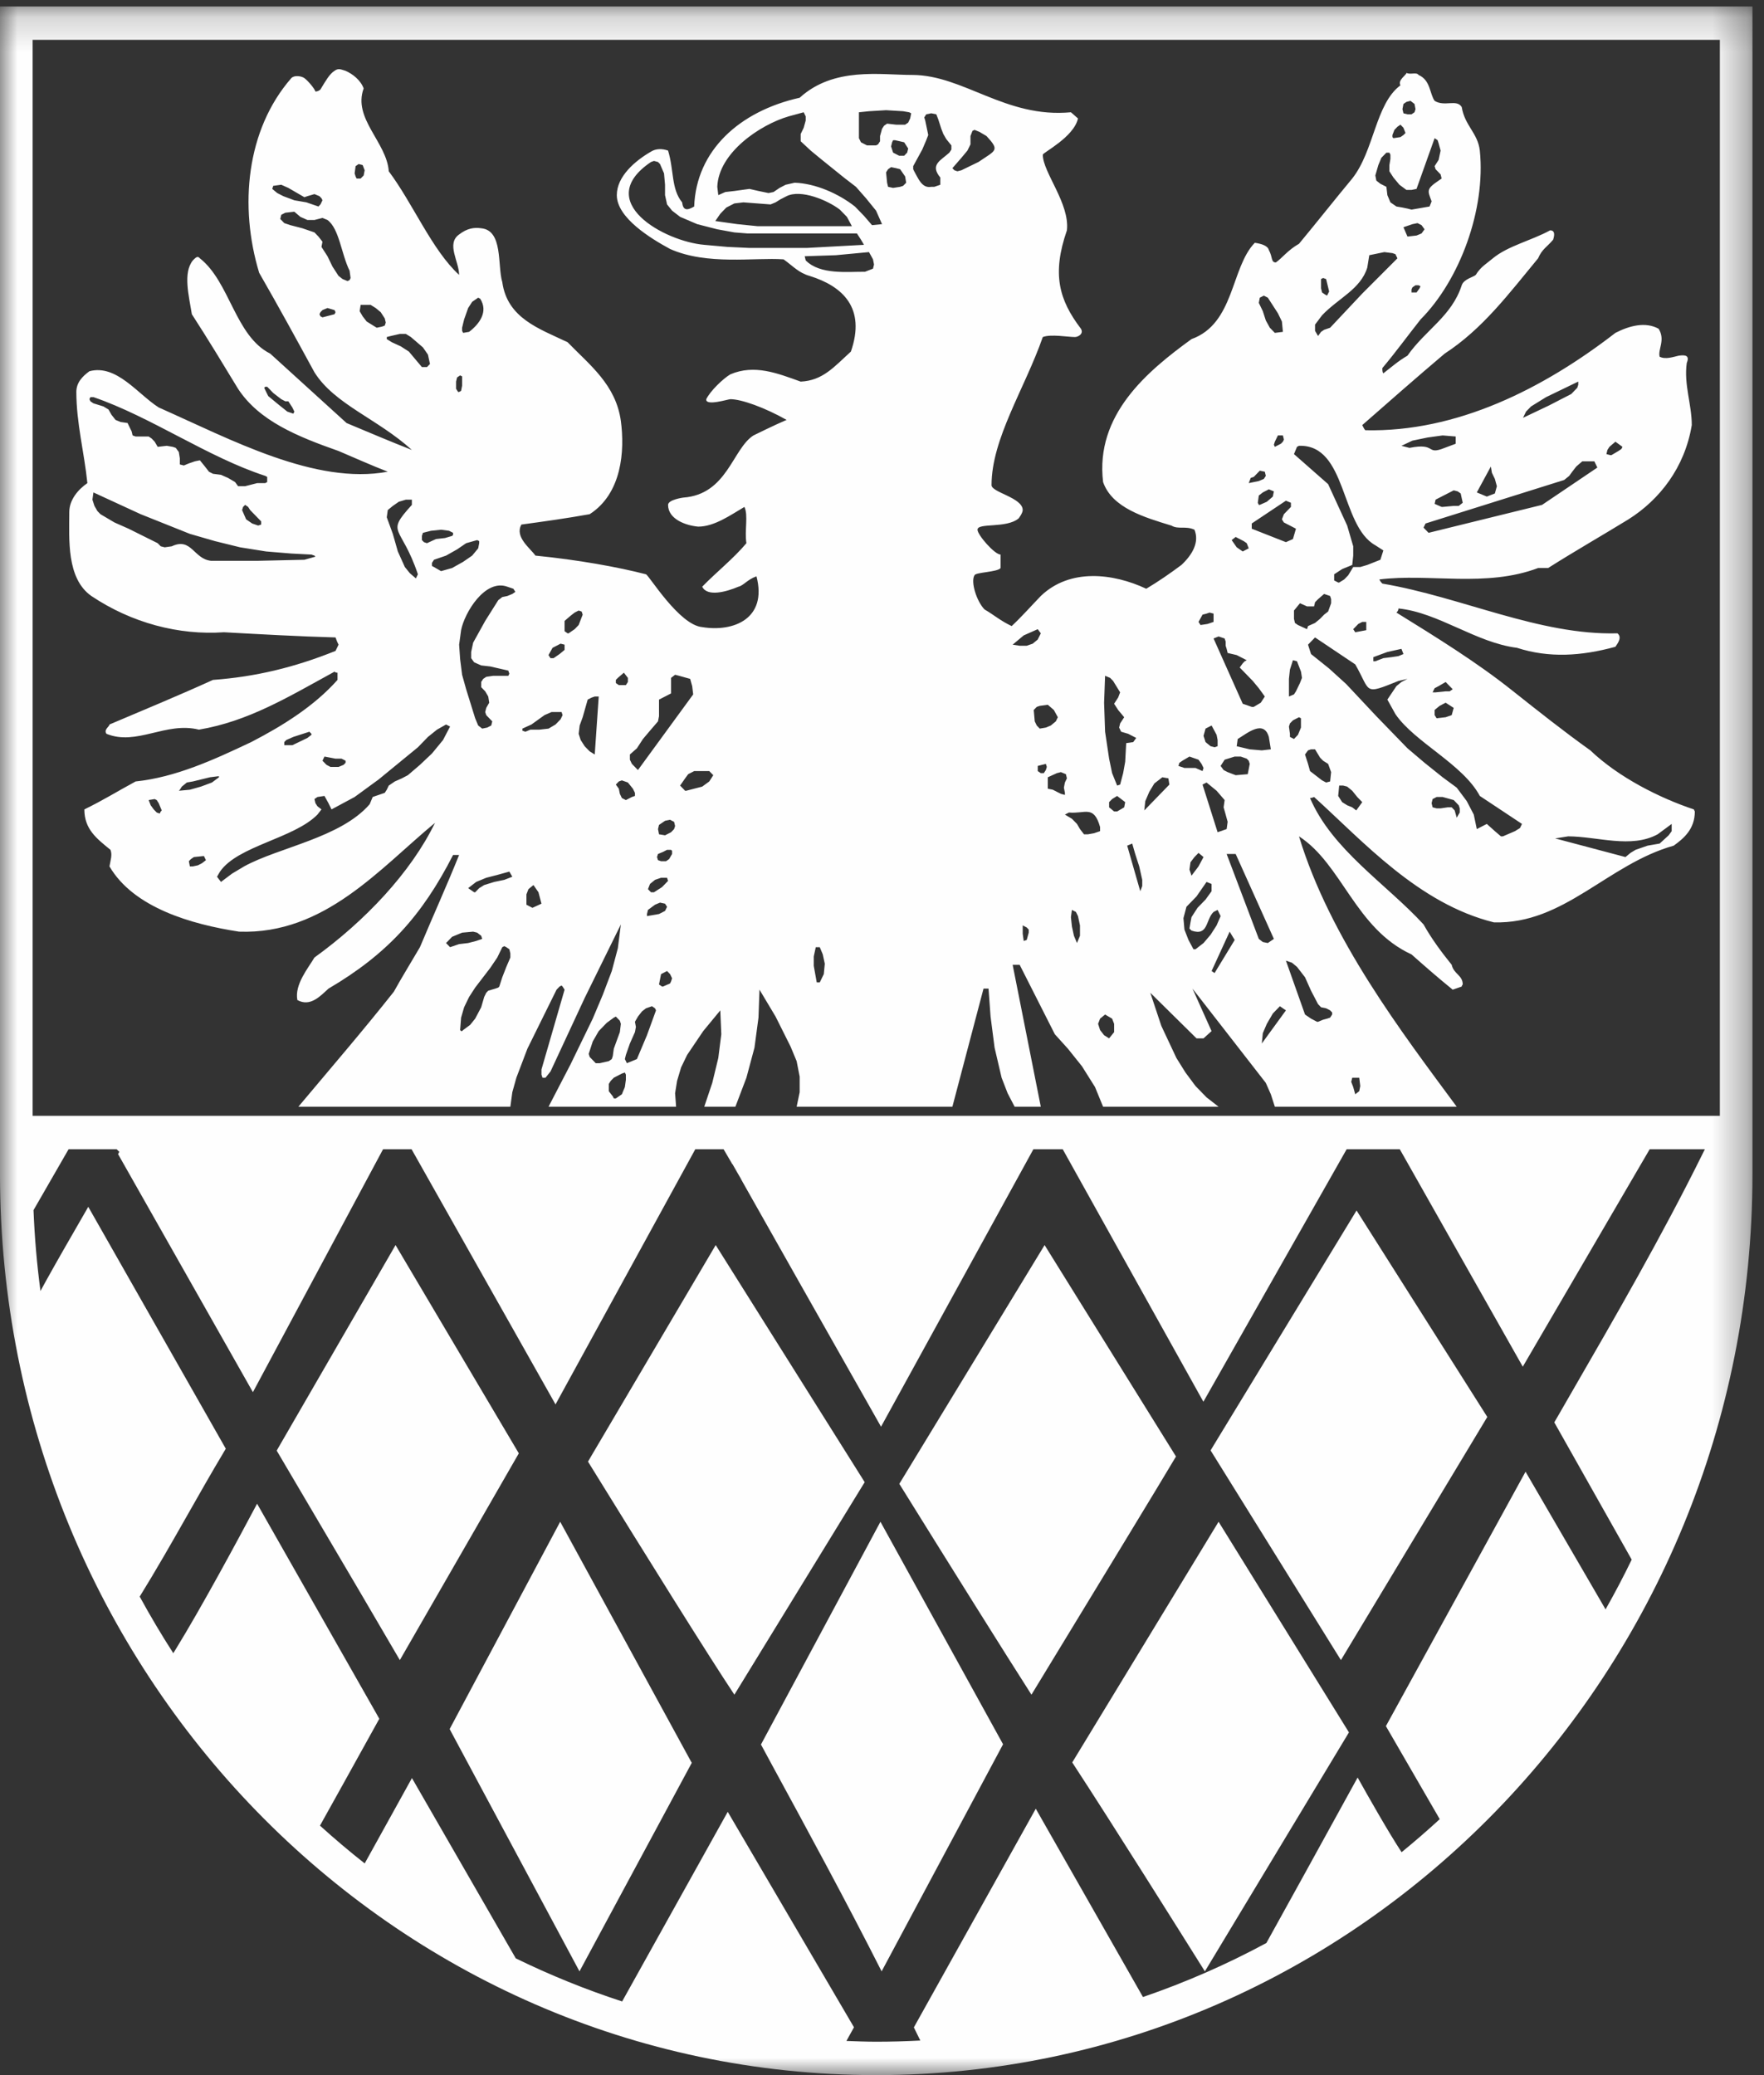
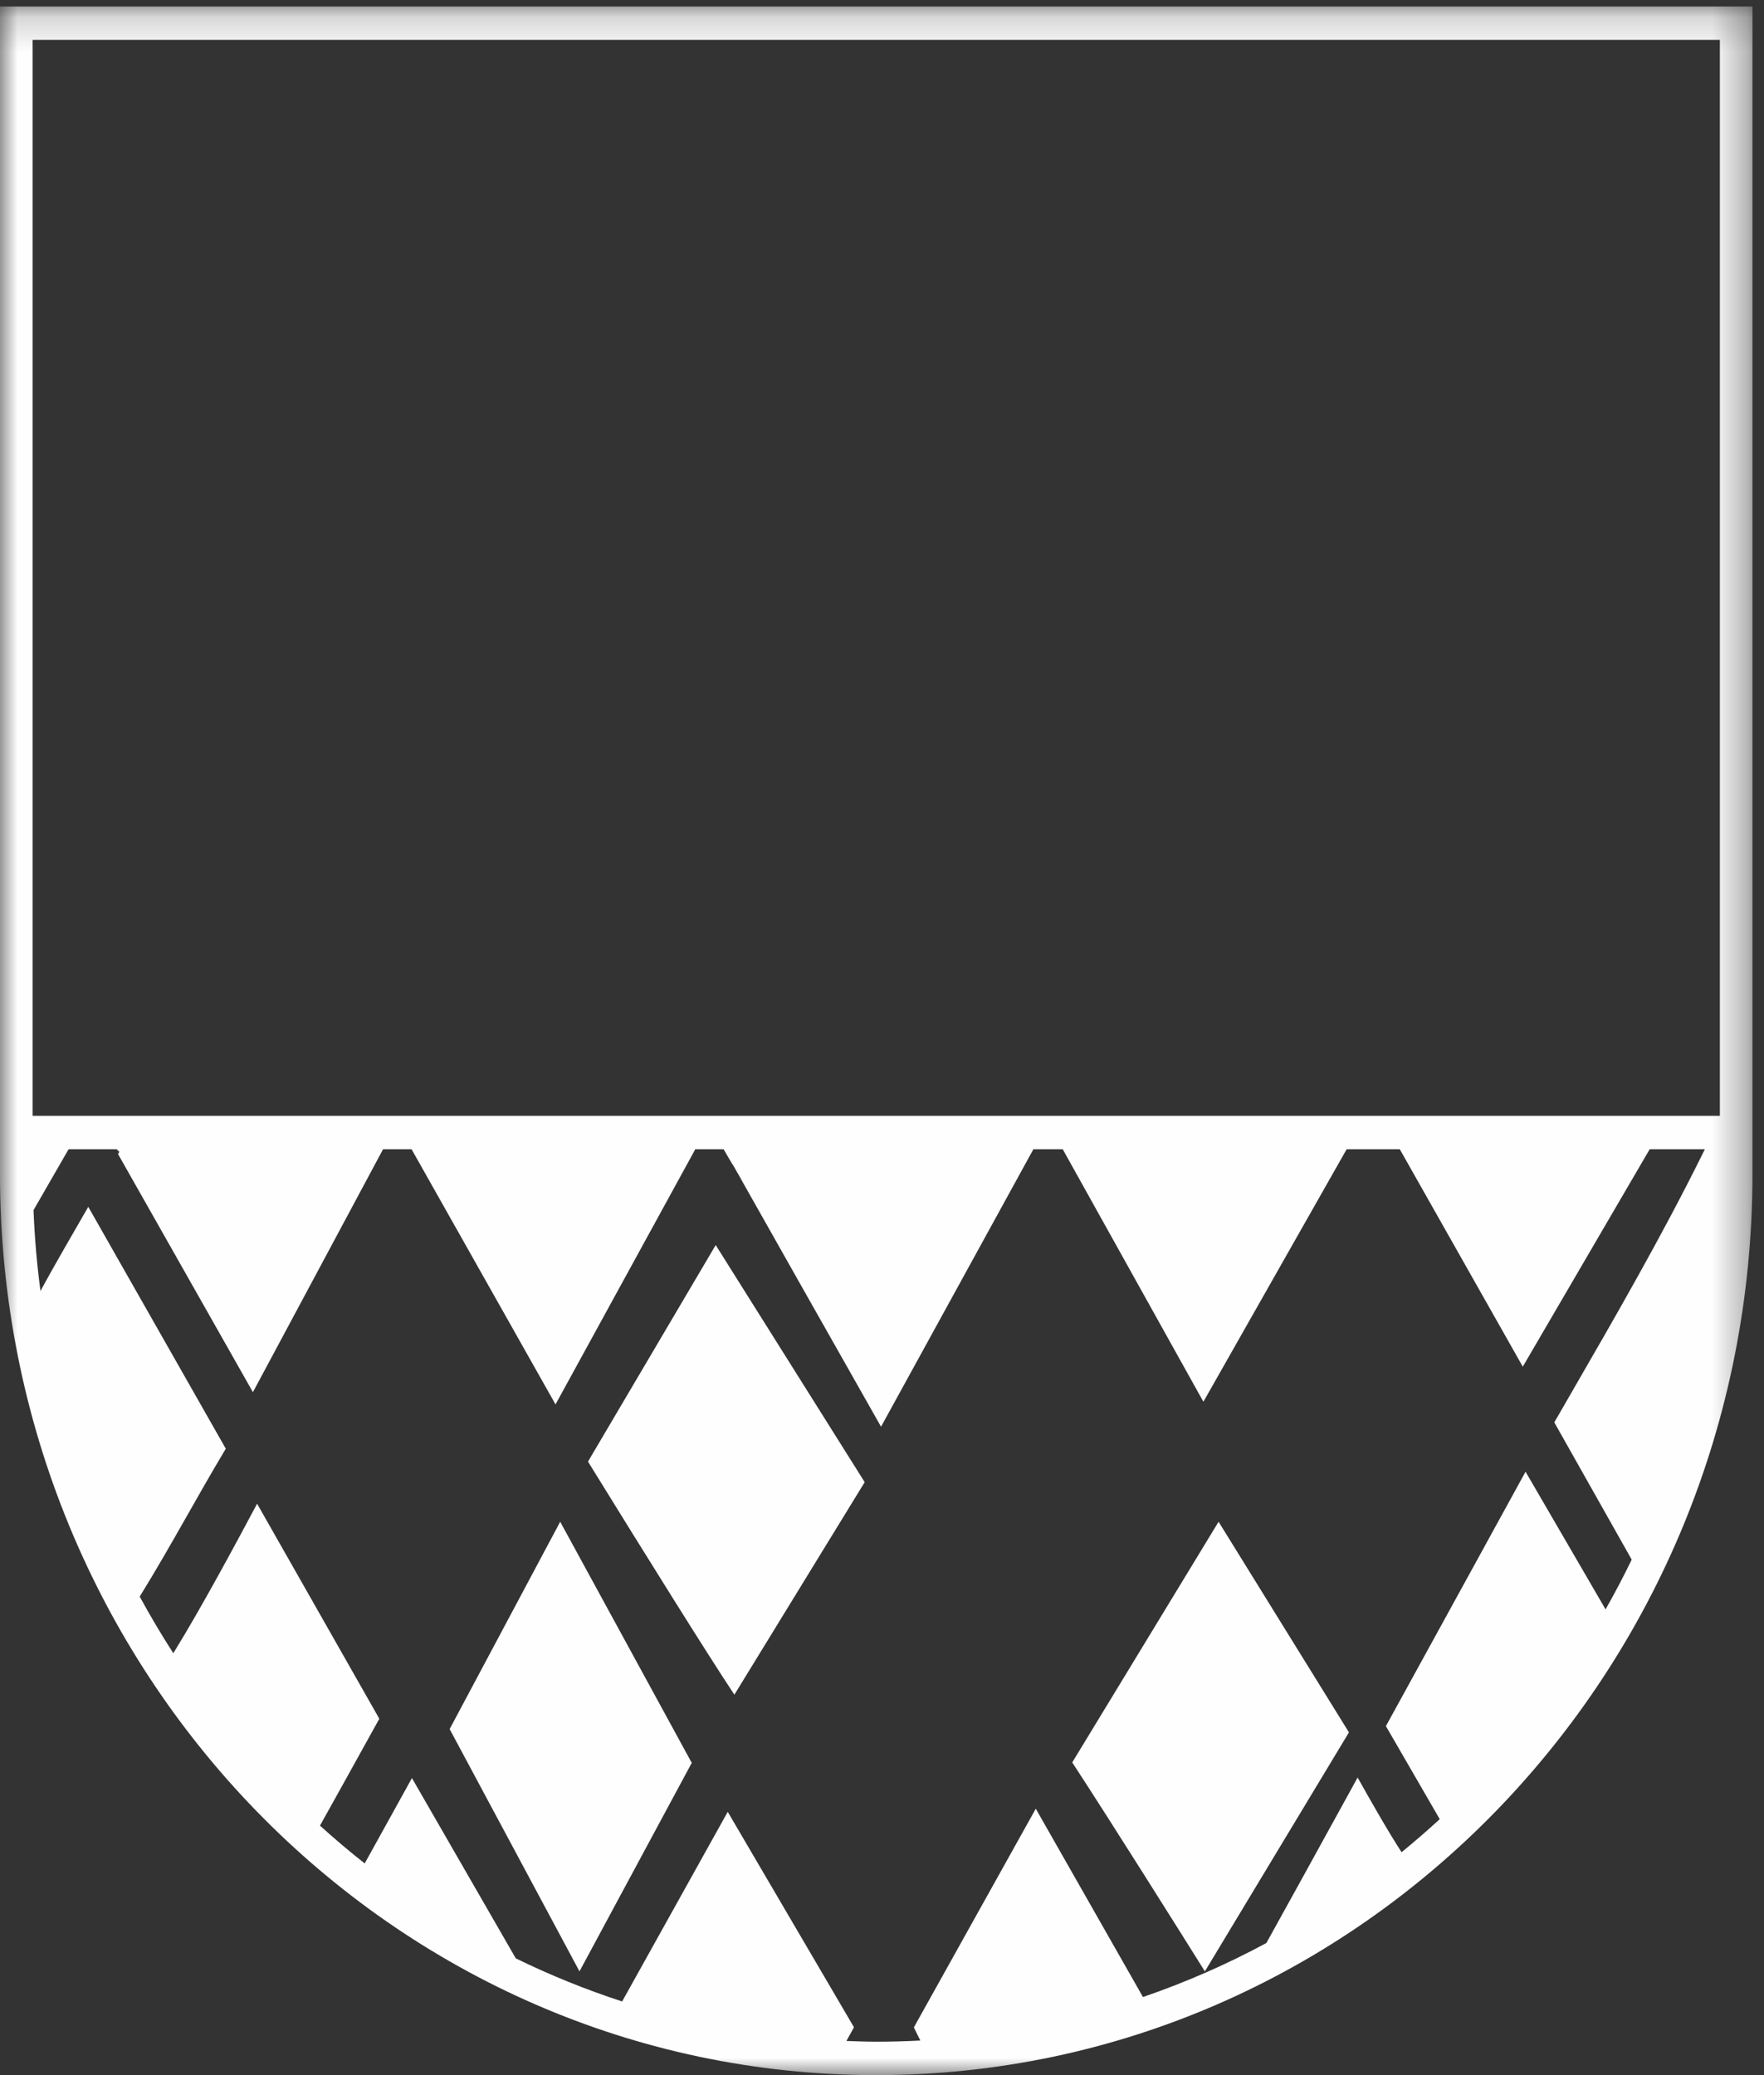
<svg xmlns="http://www.w3.org/2000/svg" width="51" height="60" viewBox="0 0 51 60" fill="none">
  <rect x="0" y="0" width="51" height="60" fill="#333333" stroke="none" />
-   <path fill-rule="evenodd" clip-rule="evenodd" d="M48.331 24.032L48.244 24.152L47.983 24.391L47.634 24.451L47.286 24.572L47.14 24.661L46.995 24.781L44.962 24.242L45.339 24.182C46.191 24.186 47.153 24.541 47.925 24.123L48.331 23.823V24.032ZM43.945 23.942L43.8 24.032L43.452 24.182H43.394L43.219 24.032L42.986 23.823L42.697 23.972L42.609 23.553L42.406 23.163L42.116 22.774L41.709 22.474L41.186 22.055L40.692 21.636L39.792 20.708L38.921 19.779L38.427 19.33L37.904 18.911L37.817 18.64L38.02 18.431L39.182 19.21C39.642 20.006 39.402 20.105 40.431 19.689L40.692 19.629L40.518 19.719L40.373 19.838L40.111 20.228L40.344 20.648C40.901 21.465 42.291 22.091 42.784 23.014L44.003 23.823L43.945 23.942ZM42.203 23.493L42.116 23.643L42.057 23.433L41.971 23.343H41.854L41.65 23.373H41.535L41.419 23.343L41.39 23.224L41.419 23.104L41.535 23.044H41.709L42.029 23.133L42.174 23.284L42.203 23.373V23.493ZM39.211 23.433L39.095 23.343L38.949 23.284L38.804 23.193L38.689 23.014L38.718 22.714H38.834L38.949 22.744L39.095 22.864L39.24 23.044L39.385 23.193L39.211 23.433ZM38.456 22.595L38.34 22.625L38.223 22.564L37.875 22.295L37.817 22.086L37.73 21.815L37.817 21.696L37.904 21.666H38.02L38.165 21.906L38.253 21.996L38.398 22.086L38.485 22.325L38.456 22.595ZM37.584 19.749L37.468 19.989L37.411 20.078L37.265 20.139V19.629L37.294 19.36L37.381 19.09L37.498 19.12L37.614 19.42L37.642 19.6L37.584 19.749ZM37.613 20.857V21.037L37.526 21.247L37.411 21.367L37.294 21.307V21.217L37.265 21.007L37.294 20.917L37.382 20.827L37.556 20.738L37.613 20.768V20.857ZM37.73 28.256L37.904 28.645L38.107 29.034L38.194 29.124L38.34 29.154L38.456 29.214L38.514 29.274V29.334L38.456 29.424L38.368 29.453L38.253 29.484L38.107 29.544H38.078L37.904 29.453L37.73 29.334L37.178 27.776L37.353 27.836L37.498 27.956L37.73 28.256ZM39.095 31.161H39.298L39.327 31.401L39.298 31.55L39.182 31.64L39.124 31.431L39.066 31.281L39.095 31.161ZM36.481 30.172L36.51 29.873L36.626 29.603L36.8 29.304L37.004 29.094L37.178 29.214L36.481 30.172ZM35.464 24.692H35.725L36.83 27.147L36.655 27.267L36.51 27.238L36.394 27.147L35.464 24.692ZM35.115 28.135L35.029 28.076L35.551 26.938L35.697 27.178L35.115 28.135ZM34.796 27.267L34.564 27.447H34.505L34.361 27.178L34.244 26.878L34.215 26.548L34.302 26.219L34.593 25.919L34.883 25.5L35.028 25.559V25.769L34.855 26.009L34.622 26.249L34.448 26.518L34.419 26.669L34.389 26.848L34.448 26.907C34.94 27.078 34.851 26.595 35.086 26.368L35.203 26.309L35.29 26.488L35.174 26.757L35 27.027L34.796 27.267ZM34.099 22.055L34.186 21.995L34.389 21.875L34.651 21.966L34.738 22.086L34.796 22.205L34.767 22.295L34.564 22.205H34.244L34.07 22.146L34.099 22.055ZM33.083 23.433L33.112 23.164L33.228 22.894L33.373 22.654L33.605 22.474L33.78 22.505L33.809 22.685L33.083 23.433ZM33.024 25.619L32.967 25.769L32.589 24.451L32.734 24.391L32.821 24.692L32.937 25.051L33.024 25.44V25.619ZM32.531 22.026L32.472 22.355L32.385 22.685L32.298 22.714L32.153 22.355L32.066 21.936L31.95 21.157L31.921 20.318L31.95 19.54L32.095 19.6L32.182 19.689L32.385 20.019L32.327 20.169L32.211 20.348L32.327 20.528L32.502 20.738L32.385 20.917L32.356 21.037L32.414 21.157L32.618 21.217L32.85 21.337L32.763 21.457L32.56 21.487L32.531 22.026ZM32.502 23.343L32.298 23.463H32.211L32.066 23.343V23.193L32.153 23.104L32.298 23.014L32.531 23.193L32.502 23.343ZM32.211 29.723V29.843L32.066 30.023L31.921 29.932L31.805 29.783L31.747 29.603L31.805 29.453L31.95 29.334L32.153 29.453L32.211 29.603V29.723ZM31.63 24.092L31.456 24.123H31.34L31.224 23.972L31.137 23.823L30.991 23.674L30.788 23.553L30.904 23.493C31.376 23.537 31.621 23.265 31.805 23.912V24.032L31.63 24.092ZM31.224 27.057L31.137 27.267L31.049 27.057L30.991 26.789L30.962 26.518L30.991 26.309L31.107 26.368L31.166 26.488L31.224 26.757V27.057ZM30.555 22.894L30.439 22.834L30.294 22.804V22.474L30.555 22.355L30.672 22.325L30.817 22.385L30.846 22.505L30.788 22.625L30.759 22.774L30.788 22.924V22.984L30.672 22.953L30.555 22.894ZM30.237 22.265L30.178 22.355H30.091L30.003 22.295V22.146L30.237 22.086L30.265 22.175L30.237 22.265ZM29.916 20.857L29.887 20.528L29.974 20.439L30.061 20.409L30.294 20.378L30.468 20.528L30.584 20.738L30.526 20.857L30.381 20.977L30.237 21.037L30.061 21.067L29.974 20.977L29.916 20.857ZM29.684 18.671H29.48L29.277 18.64L29.597 18.372L30.003 18.192L30.091 18.312L30.003 18.491L29.858 18.611L29.684 18.671ZM29.742 26.967L29.684 27.178L29.597 27.207L29.568 26.997V26.757L29.684 26.817L29.742 26.878V26.967ZM34.767 17.772L34.883 17.742L34.97 17.712L35.086 17.742V17.982L34.912 18.041L34.709 18.072L34.651 17.982L34.767 17.772ZM35.406 18.461L35.436 18.551V18.671L35.464 18.761L35.493 18.88L35.755 18.941L36.045 19.09L35.987 19.12L35.929 19.18L35.842 19.3L36.22 19.689L36.394 19.899L36.568 20.139L36.451 20.318L36.248 20.439H36.19L35.929 20.348L35.086 18.461L35.231 18.402L35.406 18.461ZM35.725 15.526L35.958 15.646L36.045 15.706L36.103 15.855L35.929 15.945L35.755 15.825L35.609 15.616L35.725 15.526ZM36.161 13.818L36.248 13.789L36.336 13.699L36.423 13.609L36.568 13.639L36.597 13.759L36.539 13.848L36.394 13.909L36.103 13.969L36.161 13.818ZM36.423 8.607L36.539 8.548L36.655 8.607L36.946 9.057L37.062 9.296L37.091 9.595L36.858 9.625L36.713 9.476L36.597 9.266L36.51 8.997L36.394 8.757L36.423 8.607ZM37.091 12.771L37.032 12.83L36.858 12.92L36.83 12.86L36.858 12.771L36.946 12.59H37.091L37.12 12.71L37.091 12.771ZM36.365 14.537L36.394 14.328L36.51 14.238L36.684 14.148L36.83 14.208L36.8 14.358L36.626 14.508L36.422 14.598H36.394L36.365 14.537ZM36.132 21.666L35.755 21.577L35.784 21.367C36.051 21.209 36.534 20.793 36.684 21.307L36.742 21.666L36.481 21.696L36.132 21.666ZM35.377 22.265L35.29 22.146L35.406 21.966L35.697 21.875H35.87L36.045 21.936L36.103 21.996L36.132 22.086L36.074 22.385L35.725 22.414L35.493 22.325L35.377 22.265ZM34.796 21.276L34.854 21.067L35.029 20.977L35.174 21.247L35.203 21.397V21.576L35.115 21.606L35 21.576L34.854 21.457L34.796 21.276ZM34.796 24.781L34.651 25.051L34.448 25.32L34.389 25.141L34.419 24.931L34.534 24.781L34.651 24.661L34.796 24.781ZM34.767 22.685L34.883 22.625L35.174 22.864L35.406 23.133L35.377 23.343L35.436 23.553L35.493 23.762L35.464 23.972L35.203 24.063L34.767 22.685ZM37.323 14.537V14.657L37.12 14.867L37.062 15.016L37.12 15.107L37.236 15.167L37.353 15.227L37.468 15.287L37.381 15.586L37.178 15.676L36.19 15.287V15.136L37.178 14.477L37.323 14.537ZM38.485 17.324V17.442L38.398 17.682L38.282 17.772L38.165 17.892L38.02 18.012L37.817 18.102L37.788 18.192L37.526 18.072L37.439 18.012L37.411 17.892V17.653L37.584 17.442L37.788 17.533H37.992L38.02 17.413L38.107 17.324L38.282 17.173L38.456 17.233L38.485 17.324ZM39.501 17.982V18.221L39.182 18.281L39.124 18.192L39.27 18.041L39.385 17.982H39.501ZM37.498 12.92L37.556 12.89C38.951 12.845 38.746 15.2 39.763 15.766L39.995 15.915L39.909 16.185L39.53 16.335L39.327 16.395H39.124L38.979 16.634L38.863 16.754L38.718 16.843H38.689L38.573 16.783V16.605L38.804 16.454L39.095 16.335L39.124 16.065V15.796L38.949 15.197L38.398 13.998L37.411 13.13L37.498 12.92ZM38.02 9.386L38.223 9.116C38.698 8.617 39.334 8.366 39.53 7.738L39.588 7.379L40.024 7.289L40.257 7.319L40.344 7.349L40.402 7.469L39.385 8.488L38.456 9.476L38.282 9.536L38.194 9.595L38.107 9.715L38.02 9.566V9.386ZM38.194 8.068L38.253 8.038L38.34 8.068L38.398 8.307L38.427 8.428L38.368 8.547L38.311 8.517L38.223 8.457L38.194 8.338V8.068ZM39.85 4.773L39.937 4.563L40.083 4.414H40.17L40.199 4.473V4.594L40.17 4.773V4.953L40.286 5.133L40.46 5.342L40.663 5.492H40.809L40.954 5.462L41.477 3.995L41.564 4.054L41.593 4.144L41.65 4.354L41.593 4.623L41.477 4.803L41.505 4.893L41.593 4.983L41.65 5.043L41.68 5.162L41.593 5.222C41.224 5.472 41.277 5.512 41.39 5.822L41.331 5.971L40.809 6.061L40.692 6.031L40.547 6.001L40.373 5.971L40.199 5.851L40.111 5.642L40.083 5.402L39.908 5.313L39.792 5.222L39.763 5.073L39.85 4.773ZM40.257 3.904L40.315 3.755L40.402 3.665L40.49 3.605L40.576 3.695L40.635 3.845L40.576 3.904L40.49 3.964L40.286 3.995L40.257 3.964V3.904ZM40.576 3.006L40.663 2.946L40.78 2.916L40.896 3.006L40.925 3.156L40.896 3.246L40.809 3.305H40.692L40.576 3.276L40.547 3.156L40.576 3.006ZM41.099 6.75L40.954 6.81L40.692 6.84L40.576 6.57L40.837 6.481L40.983 6.451L41.099 6.51L41.186 6.63L41.099 6.75ZM41.041 8.338L40.954 8.457H40.809V8.367L40.837 8.307L40.925 8.248H41.012L41.069 8.277L41.041 8.338ZM40.837 12.74L41.273 12.65L41.709 12.59L42.086 12.621V12.831L41.767 12.95C41.211 13.175 41.548 12.792 40.75 12.95L40.518 12.89L40.837 12.74ZM42.231 14.268L42.29 14.537L42.174 14.628H42.029L41.709 14.657H41.68L41.477 14.568L41.505 14.447L42.029 14.178L42.145 14.208L42.231 14.268ZM43.103 13.489L43.133 13.669L43.219 13.848L43.277 14.058L43.219 14.268L42.986 14.358L42.697 14.238L43.103 13.489ZM44.12 11.901L44.265 11.752L44.701 11.482L45.63 11.033V11.123L45.601 11.213L45.427 11.393L45.136 11.542L44.788 11.722L44.033 12.081L44.12 11.901ZM46.095 13.339L46.182 13.519L44.584 14.598L41.302 15.406L41.157 15.256L41.215 15.136L45.223 13.878L45.369 13.759L45.456 13.639L45.572 13.489L45.746 13.339H46.095ZM46.473 13.01L46.531 12.92L46.704 12.771L46.908 12.92L46.879 12.98L46.792 13.04L46.589 13.16H46.559L46.444 13.13L46.473 13.01ZM40.111 18.851L40.518 18.761L40.576 18.911L40.431 18.971L40.228 19.001L39.995 19.03L39.763 19.12H39.705V19.001L40.111 18.851ZM42.029 20.468L41.971 20.677L41.796 20.738L41.535 20.768L41.477 20.677V20.528L41.622 20.409L41.796 20.318L42.029 20.468ZM41.477 19.899L41.593 19.838L41.796 19.719L42 19.929L41.912 19.989H41.796L41.505 20.019H41.419L41.477 19.899ZM27.68 4.953L27.593 4.923L27.535 4.863L27.796 4.563L27.97 4.354L28.058 4.174V3.934L28.115 3.785L28.174 3.755L28.319 3.814L28.522 3.934C28.913 4.358 28.795 4.338 28.29 4.683L27.796 4.923L27.68 4.953ZM27.506 4.324L27.448 4.413C27.197 4.643 26.876 4.76 27.186 5.133V5.342L27.012 5.402H26.924C26.648 5.453 26.544 5.145 26.431 4.953L26.402 4.893V4.803L26.664 4.324L26.779 4.054L26.837 3.904L26.75 3.485L26.722 3.396L26.779 3.305L26.924 3.276L27.07 3.305L27.128 3.455L27.215 3.725L27.273 3.874L27.36 4.024L27.506 4.204V4.324ZM26.314 3.425L26.257 3.545L26.169 3.605H25.908L25.647 3.575L25.56 3.635L25.501 3.725L25.443 3.934V4.085L25.386 4.174L25.328 4.204H25.066L24.949 4.144L24.892 4.114L24.833 3.995V3.246L25.124 3.216L25.618 3.186L26.111 3.216L26.285 3.246L26.344 3.276L26.314 3.425ZM26.228 4.413L26.141 4.503H25.995L25.821 4.413L25.763 4.234L25.792 4.114L25.821 4.054H25.879L26.141 4.114L26.257 4.294L26.228 4.413ZM26.111 5.373L26.024 5.402L25.821 5.433L25.676 5.402L25.647 5.283L25.618 4.983L25.676 4.893L25.763 4.833L25.908 4.863L26.024 4.893L26.169 5.102L26.199 5.283L26.111 5.373ZM25.211 6.51L24.979 6.241L24.717 5.971C24.243 5.598 23.578 5.304 22.975 5.283L22.714 5.342L22.539 5.433L22.364 5.552L22.219 5.582L21.929 5.522L21.667 5.462L21.232 5.522L20.97 5.552L20.767 5.642L20.738 5.402C20.774 4.416 21.975 3.606 22.8 3.365L23.236 3.246L23.294 3.365V3.485L23.236 3.695L23.149 3.874V4.084L23.439 4.354L23.73 4.594L24.398 5.133L24.747 5.402L25.037 5.732L25.328 6.091L25.501 6.481L25.211 6.51ZM25.24 7.768L25.008 7.858C24.5 7.852 23.714 7.953 23.294 7.529L23.265 7.409L24.166 7.379L25.124 7.289L25.24 7.499L25.269 7.648L25.24 7.768ZM20.68 6.391L20.825 6.181L20.999 6.001L21.232 5.882L21.493 5.851L22.278 5.911L22.423 5.851L22.568 5.761L22.742 5.672C23.154 5.465 23.928 5.789 24.281 6.061L24.485 6.27L24.63 6.54H21.9L21.319 6.481L20.68 6.391ZM21.667 7.169L21.028 7.139L20.361 7.079C19.215 6.982 17.12 5.83 18.821 4.684L18.908 4.653L19.024 4.684L19.082 4.743L19.198 5.013L19.227 5.342V5.642L19.286 5.911L19.431 6.091L19.663 6.27L20.157 6.481L20.738 6.63L21.232 6.72L21.61 6.75H24.775L24.892 6.93L24.979 7.079L23.323 7.169H21.667ZM23.817 28.166L23.701 28.405H23.613L23.527 27.926V27.656L23.585 27.387H23.701L23.788 27.596L23.846 27.866L23.817 28.166ZM20.506 22.595L20.302 22.744L19.838 22.864H19.808L19.663 22.714L19.808 22.505L19.896 22.385L20.07 22.295H20.506L20.622 22.414L20.506 22.595ZM18.444 22.265L18.269 22.086L18.211 21.966V21.815L18.414 21.636L18.589 21.367L18.792 21.127L19.024 20.857L19.053 20.708V20.229L19.227 20.139L19.402 20.049V19.6L19.518 19.51L19.634 19.54L19.954 19.629L20.012 19.838L20.041 20.078L18.444 22.265ZM19.489 23.972L19.402 24.063L19.228 24.152L19.053 24.123L19.024 23.972L19.053 23.852L19.228 23.732L19.373 23.703L19.489 23.763L19.518 23.883L19.489 23.972ZM19.402 28.375L19.373 28.435L19.169 28.525H19.141L19.053 28.465L19.112 28.166L19.286 28.076L19.373 28.166L19.431 28.286L19.402 28.375ZM18.995 24.781L19.024 24.692L19.169 24.632L19.286 24.572H19.402L19.431 24.601V24.692L19.344 24.841L19.257 24.901H19.111L19.024 24.871L18.995 24.781ZM19.112 25.38H19.286L19.315 25.47L19.14 25.65L18.908 25.799H18.821L18.734 25.709L18.792 25.559L18.937 25.44L19.112 25.38ZM18.705 26.488V26.428L18.734 26.309L18.937 26.159L19.082 26.098L19.227 26.129L19.286 26.219L19.227 26.339L19.053 26.428L18.705 26.488ZM18.705 29.932L18.414 30.622L18.124 30.741L18.066 30.622L18.095 30.502L18.211 30.172L18.357 29.843L18.385 29.693L18.357 29.544L18.444 29.393L18.56 29.244L18.676 29.154L18.85 29.094L18.937 29.154L18.966 29.214L18.705 29.932ZM18.095 31.221L18.066 31.431L17.979 31.64L17.805 31.76H17.746L17.717 31.7L17.601 31.55V31.34L17.659 31.25L17.746 31.161L17.979 31.041L18.066 31.011L18.095 31.071V31.221ZM17.223 30.741L17.108 30.622L17.049 30.562L17.02 30.472L17.137 30.113L17.31 29.813L17.543 29.573L17.746 29.424L17.805 29.393L17.863 29.453L17.921 29.513L17.95 29.603L17.921 29.843L17.833 30.083L17.746 30.322L17.717 30.532L17.688 30.622L17.601 30.682L17.34 30.741H17.223ZM17.921 22.953L17.891 22.804L17.805 22.685L17.891 22.595L17.979 22.564L18.153 22.625L18.298 22.804L18.357 22.924V23.014L18.269 23.044L18.095 23.134L17.979 23.074L17.921 22.953ZM17.195 21.815L17.049 21.726L16.904 21.577L16.788 21.396L16.73 21.217L16.759 20.977L16.846 20.738L16.991 20.228L17.108 20.169L17.195 20.139H17.31L17.195 21.815ZM16.439 18.312H16.41L16.323 18.251V17.953L16.497 17.803L16.614 17.712L16.73 17.653L16.817 17.682L16.846 17.772L16.73 18.072L16.614 18.192L16.439 18.312ZM16.323 18.791L16.178 18.911L16.004 19.031H15.916L15.858 18.941L15.975 18.731L16.207 18.611L16.323 18.64V18.791ZM16.207 20.798L16.061 20.948L15.859 21.067L15.597 21.097H15.335L15.19 21.157L15.103 21.127V21.067L15.365 20.948L15.742 20.677L15.945 20.588H16.236L16.265 20.677L16.207 20.798ZM15.393 26.249L15.22 26.159V25.859L15.278 25.709L15.423 25.59L15.568 25.799L15.655 26.129L15.393 26.249ZM17.805 19.659L17.863 19.6L18.037 19.45L18.153 19.6V19.719L18.095 19.809H17.891L17.805 19.749V19.659ZM14.813 17.173L14.668 17.233L14.522 17.263L14.406 17.353L14.028 17.953L13.68 18.581L13.622 18.851V19.031L13.709 19.15L13.912 19.24L14.174 19.27L14.435 19.33L14.696 19.39L14.726 19.48L14.696 19.54H14.261L14.058 19.57L13.97 19.629L13.912 19.719V19.869L14.028 19.989L14.116 20.139L14.144 20.318L14.058 20.468L14.028 20.588L14.058 20.677L14.174 20.798L14.232 20.857L14.203 20.977L14.086 21.037L13.941 21.067L13.825 20.977L13.738 20.768L13.477 19.929L13.36 19.51L13.303 19.06L13.274 18.64L13.331 18.221C13.428 17.719 14.022 16.729 14.668 16.964L14.842 17.023L14.9 17.113L14.813 17.173ZM14.58 25.44L14.29 25.5L13.999 25.59L13.854 25.68L13.738 25.799H13.709L13.535 25.68L13.651 25.59L13.767 25.5L14.058 25.38L14.406 25.29L14.726 25.201L14.812 25.35L14.58 25.44ZM14.755 27.686L14.639 27.956L14.522 28.256L14.435 28.525L14.406 28.555L14.319 28.585L14.116 28.645L14.058 28.705L13.999 28.825L13.912 29.124L13.738 29.453L13.593 29.633L13.39 29.783L13.36 29.813H13.331L13.303 29.783L13.331 29.424L13.418 29.124L13.563 28.825L13.738 28.555L14.174 27.986L14.377 27.686L14.522 27.387L14.58 27.357L14.639 27.387L14.726 27.447L14.755 27.566V27.686ZM13.012 27.387L12.896 27.267L12.983 27.178L13.07 27.087L13.36 26.967L13.68 26.938L13.796 26.967L13.912 27.057L13.941 27.147L13.767 27.207L13.535 27.267L13.273 27.298L13.012 27.387ZM13.07 16.424L12.751 16.514L12.547 16.395L12.489 16.365V16.275L12.547 16.185L12.896 16.065L13.215 15.885L13.477 15.706L13.796 15.616L13.854 15.646V15.706L13.825 15.855L13.651 16.065L13.39 16.245L13.07 16.424ZM12.809 21.397L12.489 21.786L12.141 22.115L11.792 22.414L11.618 22.505L11.415 22.595L11.24 22.714L11.182 22.834L11.124 22.924L10.775 23.044L10.688 23.253C9.849 24.225 8.064 24.498 7.058 25.051L6.709 25.26L6.389 25.5L6.274 25.35L6.361 25.201C6.877 24.454 8.495 24.246 9.178 23.553L9.294 23.403L9.178 23.313L9.12 23.224L9.091 23.104L9.178 23.044L9.381 23.014L9.497 23.224L9.585 23.403L10.253 23.044L10.95 22.535L12.082 21.607L12.373 21.307L12.634 21.097L12.896 20.948L13.012 21.007L12.809 21.397ZM5.808 22.744L5.489 22.834L5.17 22.864L5.199 22.834L5.257 22.744L5.402 22.625L5.576 22.595L6.07 22.474L6.302 22.445H6.331V22.474L6.128 22.625L5.808 22.744ZM5.838 24.96L5.721 25.02L5.576 25.051H5.489L5.46 24.9L5.518 24.841L5.605 24.781L5.896 24.751L5.954 24.871L5.838 24.96ZM4.647 23.463L4.618 23.523L4.531 23.493L4.444 23.403L4.357 23.284L4.298 23.133L4.472 23.104L4.531 23.133L4.589 23.224L4.676 23.433L4.647 23.463ZM8.219 21.457L8.277 21.397L8.481 21.307L8.945 21.157L9.004 21.217V21.247L8.888 21.337L8.452 21.547H8.219V21.457ZM9.381 21.875L9.701 21.936H9.875L9.991 21.995V22.055L9.933 22.115L9.788 22.175H9.555L9.44 22.115L9.323 21.995L9.381 21.875ZM11.211 14.748L11.357 14.628L11.53 14.508L11.734 14.447H11.908V14.598C11.128 15.458 11.596 15.156 12.082 16.605L12.024 16.724L11.85 16.574L11.705 16.395L11.502 15.945L11.357 15.436L11.182 14.957L11.211 14.748ZM11.821 10.165L11.588 10.015L11.327 9.895L11.182 9.804V9.745L11.298 9.715L11.56 9.655H11.734L11.879 9.745L12.228 10.045L12.373 10.254L12.431 10.525L12.344 10.614H12.198L11.821 10.165ZM11.124 9.415L11.037 9.446L10.891 9.476L10.601 9.296L10.485 9.146L10.398 8.997L10.427 8.816H10.717L10.862 8.906L11.007 9.026L11.124 9.206L11.153 9.326L11.124 9.415ZM10.281 5.102L10.253 5.013L10.281 4.804L10.369 4.743L10.485 4.773L10.543 4.923L10.514 5.073L10.427 5.162H10.31L10.281 5.102ZM10.107 8.098L10.049 8.128L9.904 8.068L9.788 7.978L9.613 7.708L9.468 7.409L9.294 7.139L9.323 6.989L9.207 6.84L9.091 6.72L8.742 6.6L8.394 6.51L8.219 6.451L8.103 6.331L8.132 6.211L8.248 6.151L8.509 6.121L8.684 6.27L8.888 6.361H9.091L9.323 6.301L9.468 6.361C9.809 6.612 9.868 7.345 10.107 7.828L10.136 8.038L10.107 8.098ZM9.672 9.086L9.555 9.116L9.323 9.176L9.265 9.146L9.236 9.086L9.265 9.026L9.323 8.966L9.468 8.906L9.672 8.966L9.701 9.026L9.672 9.086ZM7.871 5.462L7.9 5.373L8.132 5.342L8.336 5.433L8.8 5.702L8.888 5.672L9.091 5.612L9.236 5.672L9.294 5.732L9.323 5.791L9.265 5.911L9.207 5.971L8.858 5.851L8.509 5.791L8.191 5.672L8.016 5.582L7.871 5.462ZM12.751 15.316L12.983 15.347L13.099 15.406V15.466L13.07 15.496L12.867 15.556L12.605 15.586L12.344 15.706L12.257 15.676L12.198 15.615V15.496L12.228 15.406L12.46 15.347L12.751 15.316ZM13.186 11.033L13.215 10.913L13.303 10.854L13.36 10.883V11.153L13.331 11.302L13.273 11.333H13.244L13.186 11.242V11.033ZM13.36 9.476L13.418 9.236L13.535 8.906L13.651 8.727L13.825 8.607L13.883 8.637C14.126 9.014 13.856 9.371 13.563 9.595L13.39 9.625L13.36 9.566V9.476ZM8.8 16.185L7.464 16.215H6.099C5.597 16.161 5.535 15.526 4.966 15.796L4.763 15.825L4.647 15.796L4.559 15.706L3.717 15.287L3.31 15.107L2.904 14.867L2.817 14.778L2.73 14.628L2.672 14.447L2.701 14.238L4.066 14.867L5.489 15.436L6.215 15.646L6.941 15.825L7.696 15.945L8.423 16.005L9.004 16.035L9.091 16.065L9.12 16.095L8.8 16.185ZM7.551 15.076V15.167L7.464 15.196L7.29 15.136L7.116 15.016L6.999 14.748L7.028 14.657L7.087 14.598L7.174 14.657L7.232 14.748L7.551 15.076ZM2.614 11.603L2.585 11.542L2.614 11.482H2.701C4.359 12.05 6.008 13.22 7.668 13.759L7.725 13.789V13.938L7.668 13.969H7.435L7.087 14.058H6.883L6.796 13.938L6.593 13.819L6.389 13.729L6.157 13.699L6.041 13.639L5.925 13.489L5.779 13.309L5.634 13.339L5.46 13.399L5.315 13.459L5.199 13.429V13.25L5.17 13.07L5.082 12.95L4.995 12.92L4.821 12.89L4.559 12.92L4.472 12.771L4.386 12.681L4.298 12.621H3.921L3.834 12.59L3.805 12.471L3.746 12.351L3.688 12.231L3.485 12.201L3.34 12.141L3.223 11.992L3.137 11.841L2.991 11.752L2.701 11.662L2.614 11.603ZM8.481 11.961L8.306 11.901L8.045 11.692L7.755 11.452L7.696 11.333L7.638 11.213L7.668 11.183H7.726L7.9 11.363L8.132 11.542L8.248 11.603H8.336L8.452 11.781L8.51 11.901L8.481 11.961ZM48.971 23.403C47.983 23.074 46.792 22.474 45.979 21.696C45.223 21.157 44.469 20.559 43.713 19.959C42.697 19.15 41.535 18.431 40.373 17.712C40.402 17.682 40.431 17.653 40.431 17.593C41.593 17.712 42.667 18.581 43.858 18.731C44.788 19.031 45.718 18.971 46.704 18.701C46.763 18.611 46.908 18.431 46.763 18.312C44.498 18.372 42.261 17.263 39.966 16.874C39.937 16.843 39.908 16.815 39.879 16.754C41.331 16.574 42.958 16.994 44.469 16.424H44.758C45.514 15.945 46.298 15.496 47.082 15.016C47.983 14.447 48.709 13.519 48.912 12.291C48.912 11.692 48.68 11.123 48.767 10.494C48.854 10.284 48.738 10.254 48.535 10.284C48.39 10.314 48.157 10.404 47.983 10.314C47.925 10.104 48.157 9.835 47.954 9.506C47.576 9.296 47.111 9.415 46.704 9.625C44.614 11.242 42.116 12.5 39.473 12.44C39.443 12.411 39.414 12.351 39.385 12.291C40.17 11.603 40.954 10.913 41.767 10.225C42.871 9.506 43.626 8.488 44.469 7.469C44.584 7.199 44.73 7.139 44.904 6.93C44.962 6.75 44.933 6.66 44.817 6.66C44.265 6.96 43.597 7.109 43.161 7.469C42.986 7.619 42.813 7.708 42.667 7.948C42.609 8.008 42.319 8.068 42.261 8.248C41.971 9.146 41.215 9.536 40.692 10.284C40.431 10.434 40.228 10.614 39.995 10.794C39.966 10.764 39.966 10.703 39.966 10.643C40.344 10.195 40.692 9.715 41.071 9.236C42.203 8.098 42.958 6.061 42.784 4.354C42.725 3.845 42.348 3.635 42.261 3.096C42.116 2.856 41.767 3.096 41.477 2.916C41.331 2.707 41.36 2.317 41.012 2.167C40.954 2.077 40.78 2.167 40.663 2.108C40.663 2.167 40.402 2.317 40.489 2.467C39.763 3.006 39.734 4.354 39.095 5.162C38.573 5.791 38.078 6.42 37.556 7.049C37.236 7.229 37.062 7.469 36.887 7.588C36.742 7.588 36.8 7.439 36.684 7.229C36.655 7.109 36.481 7.049 36.278 7.02C35.581 7.738 35.697 9.356 34.448 9.805C33.169 10.734 31.659 11.992 31.892 13.938C32.153 14.687 33.083 14.957 33.867 15.197C34.07 15.316 34.274 15.197 34.534 15.316C34.68 15.676 34.477 16.035 34.157 16.335C33.838 16.574 33.489 16.815 33.14 17.023C32.182 16.574 30.933 16.424 30.091 17.233C29.801 17.533 29.539 17.832 29.249 18.102C28.929 17.953 28.726 17.772 28.465 17.622C28.232 17.384 28.058 16.815 28.174 16.634C28.203 16.544 28.842 16.544 28.929 16.424V16.035C28.755 16.035 28.261 15.466 28.261 15.316C28.261 15.107 29.103 15.287 29.452 14.987C29.452 14.987 29.568 14.837 29.568 14.748C29.568 14.388 28.667 14.238 28.667 14.028C28.667 12.681 29.626 11.242 30.149 9.745C30.381 9.655 30.875 9.745 31.078 9.745C31.166 9.745 31.34 9.655 31.252 9.506C30.613 8.667 30.41 7.918 30.846 6.66C30.933 5.882 30.149 4.983 30.149 4.473C30.149 4.413 31.049 3.964 31.166 3.425L30.962 3.246C29.074 3.425 27.854 2.167 26.373 2.167C25.443 2.167 24.108 1.927 23.12 2.826C21.377 3.216 20.128 4.354 20.07 5.971C19.866 6.091 19.75 6.091 19.721 5.851C19.402 5.462 19.489 4.923 19.315 4.354C19.141 4.294 18.966 4.294 18.821 4.384C18.357 4.653 17.833 5.102 17.833 5.642C17.833 6.301 18.821 6.9 19.373 7.199C20.448 7.678 21.813 7.439 22.655 7.499C22.945 7.708 23.091 7.888 23.41 7.979C24.369 8.278 25.037 8.906 24.601 10.165C24.108 10.614 23.788 11.003 23.149 11.034C22.481 10.794 21.813 10.525 21.115 10.824C20.912 10.943 20.535 11.302 20.419 11.542C20.39 11.752 21.058 11.542 21.115 11.542C21.435 11.542 22.103 11.781 22.742 12.141C22.452 12.261 21.784 12.59 21.784 12.59C21.174 12.98 21.028 14.298 19.75 14.388C19.75 14.388 19.315 14.447 19.315 14.598C19.315 15.016 19.838 15.197 20.186 15.227C20.651 15.227 21.115 14.897 21.522 14.657C21.639 14.897 21.522 15.347 21.58 15.706C21.203 16.155 20.709 16.544 20.302 16.964C20.448 17.263 20.999 17.113 21.348 16.964C21.493 16.934 21.61 16.754 21.871 16.664C22.191 17.892 21.203 18.281 20.302 18.132C19.634 18.072 18.763 16.634 18.676 16.605C17.863 16.395 16.701 16.185 15.48 16.065C15.335 15.855 14.871 15.526 15.075 15.167C15.742 15.076 16.381 14.987 17.049 14.867C17.979 14.268 18.066 13.04 17.95 12.172C17.805 11.123 17.049 10.554 16.41 9.895C15.597 9.506 14.668 9.206 14.522 8.158C14.377 7.678 14.551 6.66 13.912 6.6C13.709 6.57 13.506 6.6 13.273 6.78C12.896 7.049 13.273 7.559 13.273 7.948C12.489 7.229 11.937 5.882 11.24 4.953C11.182 4.114 10.194 3.425 10.514 2.557C10.427 2.317 10.194 2.137 9.991 2.048C9.875 2.017 9.788 1.958 9.672 2.048C9.526 2.137 9.41 2.347 9.265 2.586C9.236 2.617 9.178 2.647 9.12 2.647C9.091 2.557 8.916 2.347 8.8 2.258C8.713 2.198 8.51 2.167 8.423 2.258C7.116 3.755 6.912 5.971 7.493 7.888C8.045 8.847 8.568 9.805 9.091 10.764C9.672 11.692 10.921 12.112 11.908 13.01C11.298 12.771 10.659 12.5 10.02 12.232C9.294 11.573 8.568 10.913 7.813 10.225C6.796 9.715 6.651 8.158 5.779 7.469C5.721 7.409 5.692 7.409 5.576 7.529C5.286 7.888 5.46 8.548 5.547 9.086C6.012 9.805 6.448 10.525 6.883 11.242C7.493 12.172 8.597 12.621 9.788 13.04C10.281 13.25 10.746 13.459 11.211 13.639C9.12 14.028 6.68 12.71 4.588 11.781C3.979 11.393 3.369 10.525 2.585 10.734C2.381 10.883 2.207 11.063 2.207 11.333C2.207 12.232 2.439 13.1 2.526 13.969C2.265 14.148 2.003 14.447 2.003 14.807C2.003 15.586 1.916 16.724 2.642 17.233C3.805 18.012 5.169 18.372 6.476 18.281C7.58 18.342 8.655 18.402 9.701 18.431C9.73 18.521 9.758 18.581 9.788 18.64C9.758 18.701 9.73 18.761 9.701 18.82C8.51 19.3 7.377 19.57 6.157 19.659C5.169 20.109 4.153 20.528 3.165 20.948C3.165 21.007 2.991 21.097 3.078 21.217C3.95 21.576 4.792 20.857 5.751 21.097C7.174 20.857 8.307 20.169 9.672 19.42C9.701 19.45 9.73 19.45 9.758 19.45V19.659C9.091 20.409 8.19 20.977 7.261 21.457C6.186 21.966 5.082 22.474 3.921 22.595C3.369 22.894 2.991 23.134 2.439 23.403C2.439 23.973 2.788 24.242 3.194 24.572C3.253 24.721 3.194 24.871 3.165 25.051C3.863 26.249 5.547 26.729 6.912 26.938C9.381 27.027 10.979 25.111 12.576 23.792C11.879 25.23 10.543 26.638 9.091 27.686C8.916 27.986 8.51 28.465 8.597 28.915C8.974 29.124 9.265 28.794 9.497 28.585C11.182 27.596 12.198 26.488 13.099 24.721H13.273C12.925 25.59 12.518 26.488 12.141 27.387C11.879 27.836 11.618 28.256 11.386 28.675C10.485 29.813 9.555 30.891 8.626 32H14.755L14.812 31.58L14.929 31.161L15.248 30.322L16.091 28.615L16.178 28.525L16.236 28.495L16.265 28.525L16.323 28.615L15.655 30.922V31.071L15.684 31.161H15.771L15.916 30.981L16.904 28.855L17.95 26.729L17.863 27.417L17.688 28.076L17.427 28.765L17.137 29.453L16.497 30.771L15.859 32H19.547L19.518 31.61L19.576 31.25L19.692 30.862L19.866 30.502L20.331 29.813L20.825 29.214L20.854 29.904L20.767 30.591L20.593 31.31L20.361 32H21.261L21.58 31.161L21.813 30.292L21.929 29.424L21.958 28.615L22.423 29.393L22.858 30.263L23.032 30.682L23.12 31.131V31.58L23.032 32H27.535L28.435 28.585H28.58L28.639 29.393L28.755 30.292L28.958 31.161L29.132 31.61L29.335 32H30.091L29.277 27.896H29.48L30.497 29.904L30.875 30.322L31.282 30.831L31.659 31.431L31.892 32H35.231L34.883 31.729L34.564 31.401L34.274 31.011L34.012 30.591L33.576 29.663L33.257 28.705L34.593 30.023H34.796L35.028 29.813L34.477 28.585L36.596 31.31L36.742 31.64L36.858 32H42.116C40.547 29.873 38.456 27.147 37.556 24.182C38.804 24.99 39.182 26.848 40.809 27.596C41.215 27.956 41.593 28.286 42 28.615C42.086 28.585 42.174 28.555 42.261 28.525C42.261 28.525 42.261 28.495 42.29 28.465C42.29 28.195 42.029 28.166 41.971 27.896C41.68 27.536 41.39 27.147 41.157 26.729C40.083 25.559 38.514 24.572 37.875 23.074C37.875 23.074 37.933 23.074 37.992 23.044C39.414 24.331 41.012 26.129 43.19 26.669C45.223 26.729 46.473 24.99 48.39 24.451C48.68 24.242 49 23.973 49 23.463L48.971 23.403V23.403Z" fill="#FEFEFE" />
  <mask id="mask0" mask-type="alpha" maskUnits="userSpaceOnUse" x="0" y="0" width="51" height="60">
    <path fill-rule="evenodd" clip-rule="evenodd" d="M0 0.187H50.666V60H0V0.187Z" fill="white" />
  </mask>
  <g mask="url(#mask0)">
    <path fill-rule="evenodd" clip-rule="evenodd" d="M49.209 33.393C48.039 35.754 46.702 38.071 45.408 40.31L45.052 40.928L44.937 41.126C45.873 42.785 46.709 44.265 47.175 45.095C46.938 45.585 46.685 46.064 46.419 46.534L46.345 46.405L44.106 42.553C43.646 43.391 41.836 46.693 40.069 49.908L40.101 49.965L41.625 52.599C41.267 52.929 40.899 53.246 40.522 53.555L40.518 53.548C40.14 52.973 39.554 51.938 39.251 51.395C38.132 53.433 37.126 55.256 36.613 56.18C35.473 56.795 34.281 57.318 33.045 57.742L29.946 52.297L26.421 58.62L26.562 58.907L26.608 59C26.185 59.022 25.76 59.034 25.333 59.034C25.044 59.034 24.757 59.022 24.471 59.012L24.528 58.909L24.69 58.617L21.04 52.387C19.842 54.537 18.698 56.592 17.987 57.87C16.929 57.525 15.902 57.108 14.912 56.624L11.91 51.411L10.544 53.879C10.099 53.529 9.669 53.164 9.251 52.786C9.544 52.262 10.198 51.086 10.966 49.697L10.89 49.561L7.433 43.478C6.889 44.503 5.834 46.464 5.067 47.709L5.01 47.8C4.667 47.268 4.344 46.722 4.039 46.164C4.515 45.394 4.97 44.596 5.41 43.821C5.752 43.218 6.107 42.593 6.471 41.984L6.528 41.888L2.552 34.894C2.495 34.994 2.435 35.096 2.377 35.198C2.023 35.811 1.657 36.446 1.326 37.043L1.17 37.328C1.068 36.559 1 35.78 0.969 34.99L1.983 33.229H3.372L3.449 33.304L3.413 33.37L3.485 33.496C4.948 36.079 6.224 38.333 7.312 40.253L11.075 33.229H11.899L16.061 40.607L20.102 33.229H20.92L21.175 33.665L21.178 33.66L21.315 33.901L21.42 34.081L21.419 34.084L21.492 34.215C22.252 35.561 23.839 38.372 25.472 41.252L29.877 33.229H30.725L34.792 40.53L38.934 33.229H40.47L44.026 39.516L47.695 33.229H49.29L49.209 33.393ZM0.943 32.263H49.724V1.152H0.943V32.263ZM0 0.187V33.952C0 48.337 11.341 60 25.333 60C39.324 60 50.666 48.337 50.666 33.952L50.666 0.187H0V0.187Z" fill="#FEFEFE" />
  </g>
-   <path fill-rule="evenodd" clip-rule="evenodd" d="M25.455 44C24.862 45.102 23.466 47.705 22 50.442L22.03 50.495L22.317 51.026C23.375 52.971 24.465 54.977 25.489 57C26.096 55.864 27.512 53.22 29 50.434L28.899 50.25L25.455 44" fill="#FEFEFE" />
-   <path fill-rule="evenodd" clip-rule="evenodd" d="M34 42.113L30.201 36C29.127 37.766 27.15 41.017 26.054 42.816L26 42.903C27.57 45.43 29.058 47.808 29.821 49C31.78 45.782 33.626 42.747 33.91 42.262L34 42.113" fill="#FEFEFE" />
  <path fill-rule="evenodd" clip-rule="evenodd" d="M35.231 44L31 50.959L31.045 51.028C32.157 52.731 34.084 55.801 34.835 57L39 50.09L38.893 49.917L35.231 44" fill="#FEFEFE" />
  <path fill-rule="evenodd" clip-rule="evenodd" d="M25 42.856L20.692 36L17.119 42.058L17 42.261C18.724 45.054 20.452 47.826 21.232 49L24.907 43.006L25 42.856" fill="#FEFEFE" />
  <path fill-rule="evenodd" clip-rule="evenodd" d="M16.196 44L13 49.994L13.051 50.09L16.754 57L20 50.971L19.942 50.866C19.906 50.801 18.108 47.502 16.196 44" fill="#FEFEFE" />
-   <path fill-rule="evenodd" clip-rule="evenodd" d="M15 42.022C13.474 39.44 12.038 37.015 11.436 36L8.065 41.829L8 41.943C9.948 45.246 11.139 47.273 11.56 48C13.16 45.224 14.868 42.25 14.898 42.199L15 42.022" fill="#FEFEFE" />
-   <path fill-rule="evenodd" clip-rule="evenodd" d="M35.1 41.771L35 41.937L38.768 48L42.905 41.128L43 40.97L39.22 35L35.1 41.771Z" fill="#FEFEFE" />
</svg>